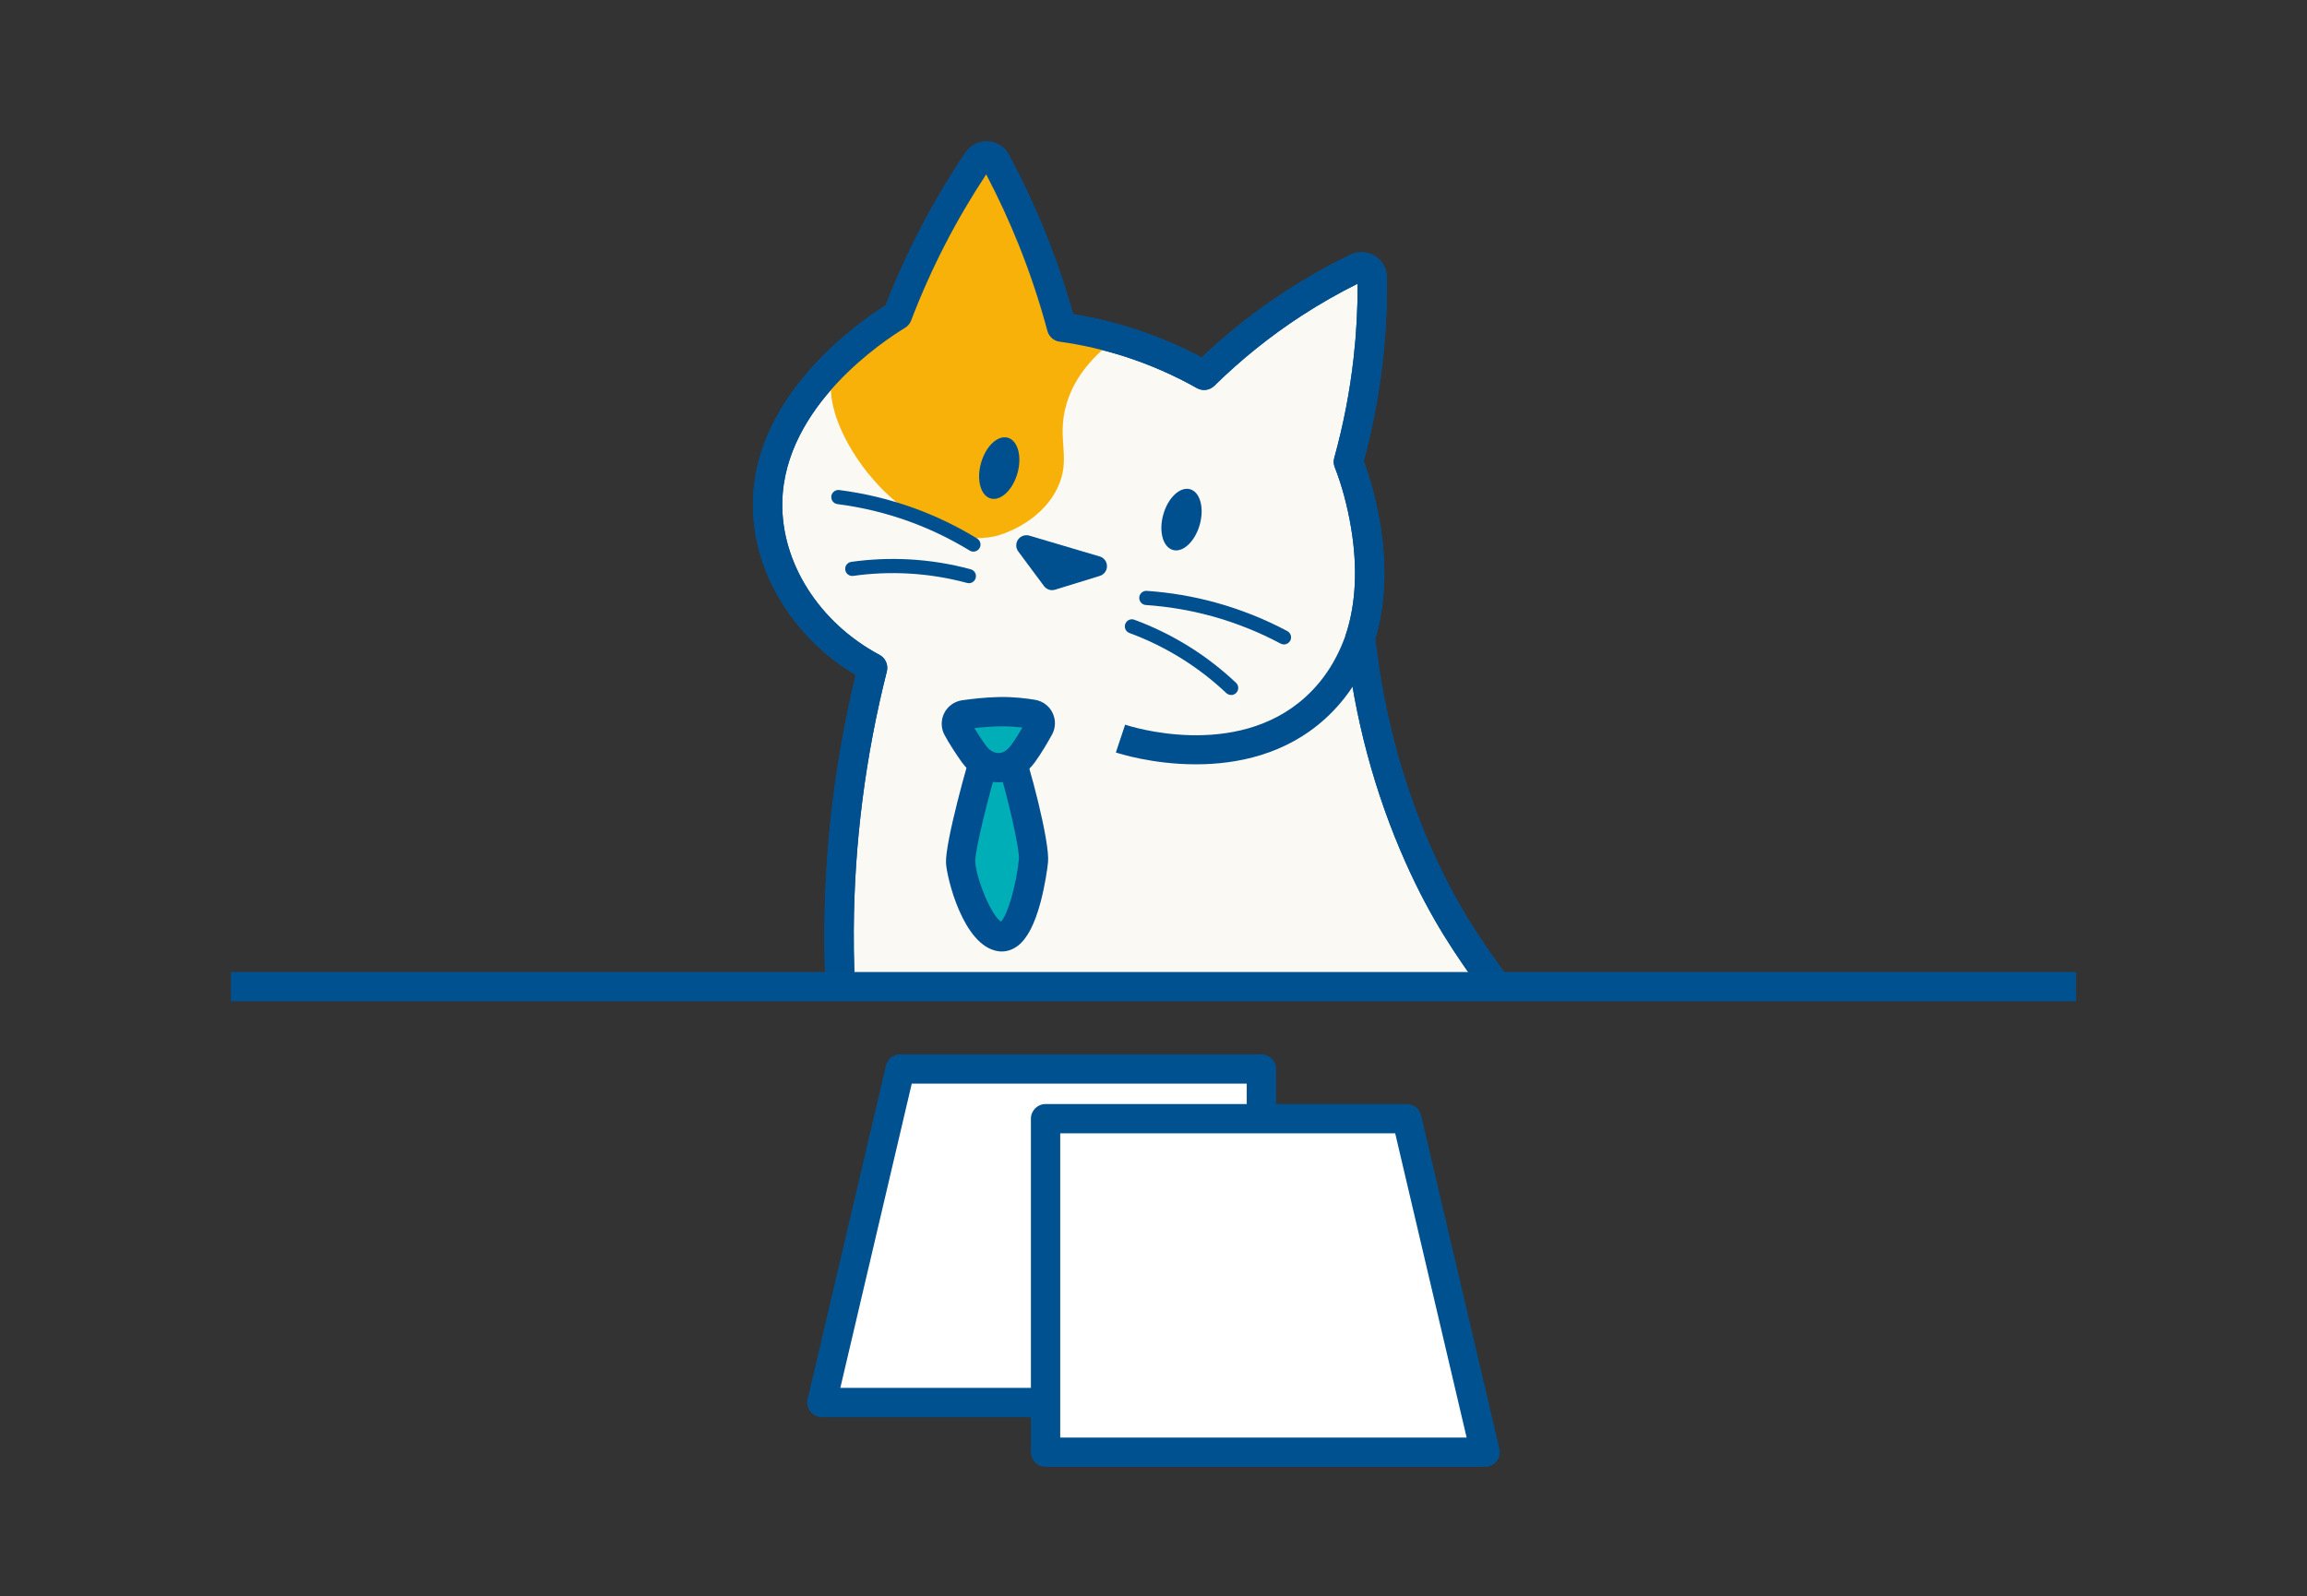
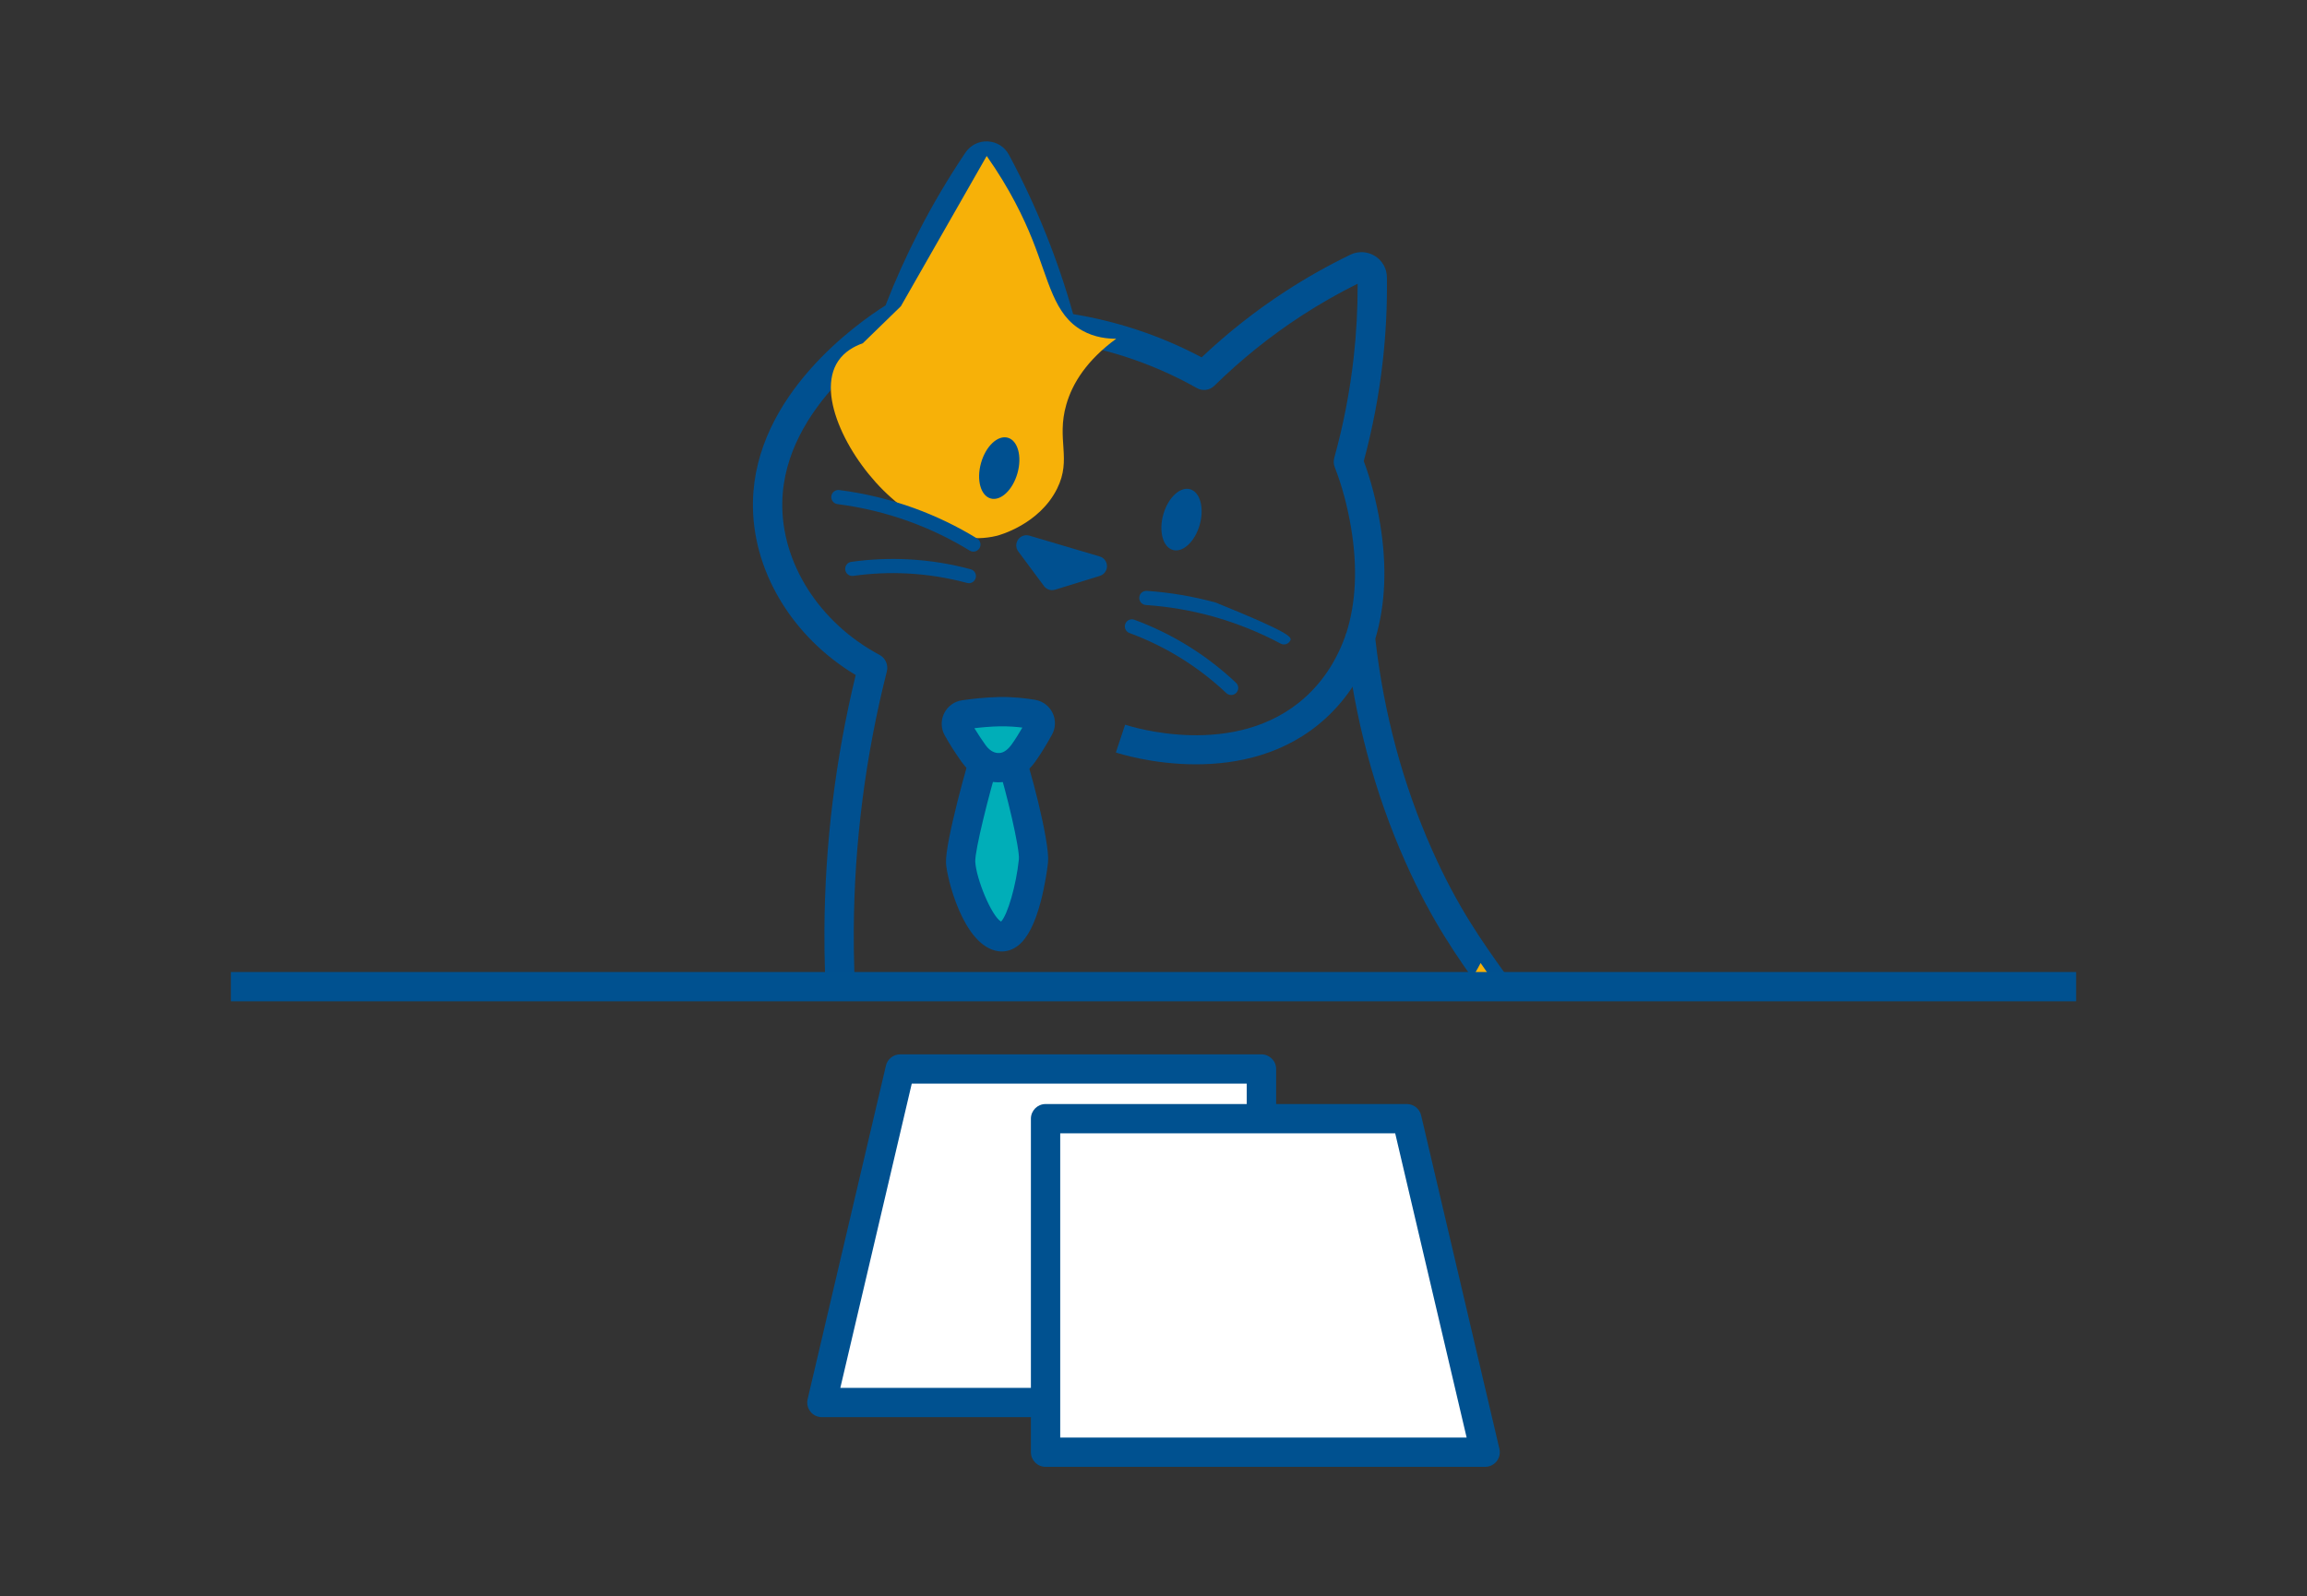
<svg xmlns="http://www.w3.org/2000/svg" width="250" height="173" viewBox="0 0 250 173" fill="none">
  <rect x="0" y="0" width="250" height="173" fill="#333333" stroke="none" />
  <mask id="mask0_7164_3796" style="mask-type:luminance" maskUnits="userSpaceOnUse" x="80" y="14" width="90" height="93">
    <path d="M169.831 14H80.165V106.869H169.831V14Z" fill="white" />
  </mask>
  <g mask="url(#mask0_7164_3796)">
-     <path d="M145.884 205.269C154.101 205.087 170.103 203.495 184.821 192.583C184.821 192.583 189.808 188.867 193.882 184.33C225.188 149.463 211.79 83.004 194.036 78.598C189.64 77.505 184.231 80.032 181.06 83.83C166.737 100.998 204.403 136.764 192.571 166.495C189.494 174.226 181.768 184.811 159.405 192.765C163.683 186.54 170.711 174.507 173.088 157.775C173.919 151.936 175.774 137.748 170.158 121.809C165.398 108.312 159.799 106.379 153.765 92.831C149.959 84.297 148.189 76.094 147.422 69.093C148.752 64.883 148.57 60.5 147.985 56.984C147.531 54.248 146.851 51.911 146.12 50.065C146.987 46.939 147.794 43.209 148.271 38.972C148.634 35.728 148.747 32.738 148.711 30.07C148.697 29.217 147.803 28.663 147.032 29.036C144.9 30.066 142.59 31.331 140.19 32.892C136.166 35.51 132.958 38.259 130.481 40.687C128.376 39.498 125.694 38.214 122.468 37.17C119.71 36.277 117.183 35.764 115.041 35.465C114.265 32.561 113.24 29.353 111.87 25.941C110.618 22.82 109.275 20.016 107.945 17.53C107.528 16.754 106.439 16.699 105.944 17.43C104.302 19.866 102.619 22.643 101.008 25.769C99.479 28.741 98.245 31.572 97.251 34.176C95.632 35.156 83.427 42.765 83.187 54.375C83.032 61.857 87.751 68.749 94.561 72.383C92.646 79.941 90.99 89.596 90.931 100.826C90.895 107.372 91.412 113.302 92.17 118.484C90.736 119.509 69.879 134.971 71.449 160.315C72.525 177.679 83.45 188.686 86.303 191.394C80.015 189.103 73.35 190.791 69.884 195.305C66.803 199.316 67.366 204.107 67.538 205.273H145.889L145.884 205.269Z" fill="#FAF9F3" />
    <path d="M145.884 206.857H67.534C66.744 206.857 66.077 206.281 65.964 205.5C65.678 203.554 65.369 198.568 68.623 194.335C71.562 190.505 76.522 188.523 81.698 188.831C76.948 183.26 70.673 173.537 69.861 160.411C68.373 136.446 86.385 120.966 90.459 117.781C89.684 112.168 89.307 106.465 89.339 100.821C89.389 91.543 90.528 82.246 92.728 73.172C85.773 68.998 81.44 61.734 81.594 54.343C81.834 42.878 92.733 35.147 95.958 33.105C97.025 30.361 98.249 27.652 99.593 25.039C101.094 22.121 102.787 19.263 104.62 16.541C105.164 15.733 106.076 15.275 107.047 15.329C108.022 15.379 108.875 15.919 109.338 16.781C110.822 19.553 112.169 22.434 113.34 25.352C114.474 28.183 115.468 31.105 116.293 34.049C118.548 34.417 120.785 34.957 122.954 35.66C125.454 36.468 127.89 37.502 130.218 38.736C133.026 36.077 136.084 33.664 139.324 31.563C141.565 30.102 143.929 28.773 146.338 27.607C147.191 27.194 148.18 27.248 148.988 27.743C149.795 28.242 150.281 29.104 150.294 30.052C150.335 33.083 150.185 36.145 149.845 39.153C149.437 42.801 148.743 46.44 147.785 49.983C148.543 51.998 149.146 54.316 149.55 56.725C150.317 61.326 150.144 65.536 149.037 69.248C149.954 77.324 152.032 85.041 155.217 92.187C157.948 98.317 160.58 102.001 163.125 105.562C166.16 109.814 169.028 113.824 171.655 121.283C177.517 137.916 175.443 152.507 174.663 158.002C173.088 169.086 169.205 179.902 163.365 189.557C177.889 183.623 187.208 175.683 191.101 165.91C196.958 151.201 190.003 134.486 183.868 119.736C177.911 105.413 172.281 91.879 179.844 82.814C183.66 78.24 189.653 75.872 194.422 77.056C200.601 78.59 206.309 86.52 210.079 98.807C214.035 111.701 215.26 127.436 213.436 141.986C211.25 159.431 204.898 174.444 195.066 185.392C190.933 189.993 185.983 193.704 185.774 193.858C174.744 202.034 160.965 206.53 145.92 206.857C145.907 206.857 145.898 206.857 145.884 206.857ZM68.981 203.681H145.866C160.244 203.363 173.388 199.085 183.878 191.308C183.923 191.277 188.787 187.629 192.702 183.269C202.098 172.802 208.183 158.387 210.288 141.587C212.057 127.467 210.873 112.214 207.044 99.737C203.659 88.707 198.655 81.38 193.655 80.137C190.139 79.266 185.248 81.289 182.28 84.846C175.951 92.432 180.978 104.519 186.799 118.516C193.165 133.824 200.383 151.173 194.05 167.08C189.422 178.713 177.943 187.856 159.94 194.257C159.291 194.489 158.57 194.276 158.148 193.727C157.73 193.182 157.708 192.429 158.098 191.857C165.144 181.608 169.781 169.744 171.519 157.544C172.272 152.262 174.263 138.229 168.66 122.331C166.183 115.299 163.443 111.461 160.539 107.4C157.903 103.707 155.176 99.891 152.313 93.471C148.951 85.93 146.773 77.782 145.839 69.261C145.816 69.044 145.839 68.821 145.902 68.608C146.946 65.3 147.118 61.476 146.415 57.238C146.016 54.847 145.403 52.569 144.641 50.646C144.514 50.324 144.496 49.97 144.587 49.634C145.571 46.091 146.279 42.443 146.687 38.791C146.987 36.132 147.132 33.432 147.123 30.751C145.04 31.785 142.999 32.951 141.052 34.217C137.663 36.422 134.483 38.977 131.592 41.817C131.089 42.311 130.313 42.416 129.7 42.066C127.25 40.682 124.651 39.544 121.978 38.677C119.651 37.924 117.246 37.37 114.819 37.035C114.188 36.948 113.671 36.49 113.503 35.873C112.655 32.711 111.611 29.567 110.391 26.531C109.352 23.941 108.168 21.377 106.87 18.9C105.255 21.346 103.758 23.895 102.419 26.495C101.044 29.163 99.806 31.935 98.735 34.743C98.608 35.075 98.377 35.351 98.073 35.537C95.89 36.858 84.992 43.967 84.775 54.412C84.638 60.99 88.772 67.496 95.309 70.986C95.954 71.33 96.281 72.07 96.103 72.778C93.776 81.974 92.569 91.416 92.519 100.839C92.487 106.642 92.9 112.5 93.74 118.257C93.826 118.847 93.576 119.432 93.091 119.777C92.211 120.408 71.499 135.521 73.032 160.216C74.008 175.932 83.404 186.449 87.397 190.242C87.941 190.759 88.05 191.59 87.656 192.229C87.261 192.869 86.467 193.141 85.763 192.883C80.237 190.868 74.226 192.261 71.15 196.267C69.194 198.813 68.913 201.766 68.99 203.681H68.981Z" fill="#005090" />
    <path d="M120.971 36.717C120.032 36.722 118.648 36.594 117.292 35.837C114.206 34.117 113.689 30.506 111.861 25.937C110.949 23.664 109.452 20.492 106.924 16.908C103.826 22.339 100.722 27.77 97.624 33.196C96.249 34.53 94.879 35.869 93.504 37.203C92.56 37.538 91.526 38.11 90.836 39.126C88.327 42.833 92.129 50.002 96.512 53.89C98.213 55.401 102.687 59.38 108.022 58.078C108.217 58.032 112.623 56.866 114.56 52.955C116.166 49.716 114.451 47.683 115.554 43.845C116.216 41.544 117.759 39.063 120.971 36.708V36.717Z" fill="#F7B108" />
    <path d="M160.448 104.387C164.645 110.304 171.668 121.964 173.728 138.197C176.927 163.437 165.938 182.479 162.286 188.268C148.874 183.4 144.646 177.316 143.185 172.824C140.485 164.521 146.51 159.449 142.872 151.164C139.369 143.193 132.092 144.041 129.528 135.938C128.008 131.133 128.494 124.282 132.355 120.398C137.091 115.63 143.253 119.019 151.188 114.432C156.011 111.647 158.833 107.45 160.448 104.387Z" fill="#F7B108" />
    <path d="M130.009 56.881C130.523 55.063 130.055 53.339 128.966 53.031C127.876 52.723 126.576 53.947 126.062 55.766C125.548 57.584 126.015 59.307 127.105 59.615C128.195 59.923 129.495 58.699 130.009 56.881Z" fill="#005090" />
    <path d="M110.257 51.298C110.771 49.48 110.304 47.756 109.214 47.448C108.124 47.14 106.824 48.364 106.31 50.183C105.796 52.001 106.263 53.724 107.353 54.032C108.443 54.34 109.743 53.116 110.257 51.298Z" fill="#005090" />
    <path d="M118.857 61.376L111.23 59.117L114.02 62.873L118.857 61.376Z" fill="#005090" />
    <path d="M114.02 63.976C113.68 63.976 113.349 63.817 113.136 63.531L110.345 59.774C110.064 59.393 110.055 58.876 110.327 58.486C110.6 58.096 111.09 57.928 111.543 58.059L119.17 60.319C119.637 60.455 119.955 60.881 119.959 61.367C119.959 61.852 119.646 62.283 119.184 62.424L114.347 63.917C114.238 63.949 114.129 63.967 114.02 63.967V63.976ZM114.084 61.113L114.438 61.589L115.05 61.399L114.084 61.113Z" fill="#005090" />
    <path d="M129.601 82.85C124.882 82.85 121.212 81.661 120.921 81.566L121.924 78.553C122.409 78.717 133.925 82.433 141.488 75.536C143.489 73.712 144.972 71.376 145.907 68.585L148.92 69.593C147.812 72.9 146.034 75.691 143.629 77.886C139.319 81.816 134.006 82.85 129.601 82.85Z" fill="#005090" />
-     <path d="M139.142 69.856C139.02 69.856 138.897 69.829 138.779 69.765C136.42 68.508 133.92 67.51 131.347 66.798C129.011 66.153 126.597 65.745 124.174 65.582C123.752 65.555 123.43 65.187 123.457 64.765C123.485 64.343 123.848 64.021 124.274 64.048C126.801 64.221 129.315 64.647 131.751 65.319C134.433 66.058 137.041 67.097 139.501 68.408C139.873 68.608 140.018 69.075 139.818 69.447C139.677 69.706 139.414 69.856 139.138 69.856H139.142Z" fill="#005090" />
+     <path d="M139.142 69.856C139.02 69.856 138.897 69.829 138.779 69.765C136.42 68.508 133.92 67.51 131.347 66.798C129.011 66.153 126.597 65.745 124.174 65.582C123.752 65.555 123.43 65.187 123.457 64.765C123.485 64.343 123.848 64.021 124.274 64.048C126.801 64.221 129.315 64.647 131.751 65.319C139.873 68.608 140.018 69.075 139.818 69.447C139.677 69.706 139.414 69.856 139.138 69.856H139.142Z" fill="#005090" />
    <path d="M133.412 75.332C133.221 75.332 133.035 75.264 132.886 75.123C131.452 73.767 129.877 72.546 128.212 71.489C126.384 70.332 124.428 69.366 122.396 68.617C121.997 68.472 121.792 68.027 121.942 67.632C122.087 67.233 122.532 67.029 122.927 67.179C125.059 67.964 127.114 68.98 129.034 70.196C130.785 71.303 132.432 72.587 133.943 74.012C134.251 74.302 134.265 74.787 133.974 75.096C133.825 75.255 133.621 75.336 133.416 75.336L133.412 75.332Z" fill="#005090" />
    <path d="M105.486 59.797C105.35 59.797 105.209 59.761 105.087 59.683C103.018 58.418 100.808 57.351 98.531 56.526C96.022 55.614 93.404 54.983 90.754 54.643C90.332 54.588 90.037 54.203 90.087 53.785C90.142 53.363 90.528 53.068 90.945 53.118C93.708 53.472 96.435 54.13 99.053 55.078C101.43 55.94 103.73 57.047 105.885 58.372C106.248 58.594 106.362 59.066 106.14 59.429C105.994 59.665 105.74 59.797 105.482 59.797H105.486Z" fill="#005090" />
    <path d="M104.987 63.214C104.919 63.214 104.856 63.205 104.788 63.186C102.696 62.624 100.541 62.279 98.381 62.166C96.412 62.061 94.42 62.147 92.465 62.424C92.043 62.483 91.657 62.193 91.598 61.771C91.539 61.349 91.83 60.963 92.252 60.904C94.302 60.614 96.394 60.523 98.463 60.632C100.731 60.75 102.995 61.113 105.191 61.707C105.6 61.816 105.845 62.238 105.731 62.651C105.641 62.991 105.327 63.218 104.992 63.218L104.987 63.214Z" fill="#005090" />
-     <path d="M145.884 206.857H67.534C66.744 206.857 66.077 206.281 65.964 205.5C65.678 203.554 65.369 198.568 68.623 194.335C71.562 190.505 76.522 188.523 81.698 188.831C76.948 183.26 70.673 173.537 69.861 160.411C68.373 136.446 86.385 120.966 90.459 117.781C89.684 112.168 89.307 106.465 89.339 100.821C89.389 91.543 90.528 82.246 92.728 73.172C85.773 68.998 81.44 61.734 81.594 54.343C81.834 42.878 92.733 35.147 95.958 33.105C97.025 30.361 98.249 27.652 99.593 25.039C101.094 22.121 102.787 19.263 104.62 16.541C105.164 15.733 106.076 15.275 107.047 15.329C108.022 15.379 108.875 15.919 109.338 16.781C110.822 19.553 112.169 22.434 113.34 25.352C114.474 28.183 115.468 31.105 116.293 34.049C118.548 34.417 120.785 34.957 122.954 35.66C125.454 36.468 127.89 37.502 130.218 38.736C133.026 36.077 136.084 33.664 139.324 31.563C141.565 30.102 143.929 28.773 146.338 27.607C147.191 27.194 148.18 27.248 148.988 27.743C149.795 28.242 150.281 29.104 150.294 30.052C150.335 33.083 150.185 36.145 149.845 39.153C149.437 42.801 148.743 46.44 147.785 49.983C148.543 51.998 149.146 54.316 149.55 56.725C150.317 61.326 150.144 65.536 149.037 69.248C149.954 77.324 152.032 85.041 155.217 92.187C157.948 98.317 160.58 102.001 163.125 105.562C166.16 109.814 169.028 113.824 171.655 121.283C177.517 137.916 175.443 152.507 174.663 158.002C173.088 169.086 169.205 179.902 163.365 189.557C177.889 183.623 187.208 175.683 191.101 165.91C196.958 151.201 190.003 134.486 183.868 119.736C177.911 105.413 172.281 91.879 179.844 82.814C183.66 78.24 189.653 75.872 194.422 77.056C200.601 78.59 206.309 86.52 210.079 98.807C214.035 111.701 215.26 127.436 213.436 141.986C211.25 159.431 204.898 174.444 195.066 185.392C190.933 189.993 185.983 193.704 185.774 193.858C174.744 202.034 160.965 206.53 145.92 206.857C145.907 206.857 145.898 206.857 145.884 206.857ZM68.981 203.681H145.866C160.244 203.363 173.388 199.085 183.878 191.308C183.923 191.277 188.787 187.629 192.702 183.269C202.098 172.802 208.183 158.387 210.288 141.587C212.057 127.467 210.873 112.214 207.044 99.737C203.659 88.707 198.655 81.38 193.655 80.137C190.139 79.266 185.248 81.289 182.28 84.846C175.951 92.432 180.978 104.519 186.799 118.516C193.165 133.824 200.383 151.173 194.05 167.08C189.422 178.713 177.943 187.856 159.94 194.257C159.291 194.489 158.57 194.276 158.148 193.727C157.73 193.182 157.708 192.429 158.098 191.857C165.144 181.608 169.781 169.744 171.519 157.544C172.272 152.262 174.263 138.229 168.66 122.331C166.183 115.299 163.443 111.461 160.539 107.4C157.903 103.707 155.176 99.891 152.313 93.471C148.951 85.93 146.773 77.782 145.839 69.261C145.816 69.044 145.839 68.821 145.902 68.608C146.946 65.3 147.118 61.476 146.415 57.238C146.016 54.847 145.403 52.569 144.641 50.646C144.514 50.324 144.496 49.97 144.587 49.634C145.571 46.091 146.279 42.443 146.687 38.791C146.987 36.132 147.132 33.432 147.123 30.751C145.04 31.785 142.999 32.951 141.052 34.217C137.663 36.422 134.483 38.977 131.592 41.817C131.089 42.311 130.313 42.416 129.7 42.066C127.25 40.682 124.651 39.544 121.978 38.677C119.651 37.924 117.246 37.37 114.819 37.035C114.188 36.948 113.671 36.49 113.503 35.873C112.655 32.711 111.611 29.567 110.391 26.531C109.352 23.941 108.168 21.377 106.87 18.9C105.255 21.346 103.758 23.895 102.419 26.495C101.044 29.163 99.806 31.935 98.735 34.743C98.608 35.075 98.377 35.351 98.073 35.537C95.89 36.858 84.992 43.967 84.775 54.412C84.638 60.99 88.772 67.496 95.309 70.986C95.954 71.33 96.281 72.07 96.103 72.778C93.776 81.974 92.569 91.416 92.519 100.839C92.487 106.642 92.9 112.5 93.74 118.257C93.826 118.847 93.576 119.432 93.091 119.777C92.211 120.408 71.499 135.521 73.032 160.216C74.008 175.932 83.404 186.449 87.397 190.242C87.941 190.759 88.05 191.59 87.656 192.229C87.261 192.869 86.467 193.141 85.763 192.883C80.237 190.868 74.226 192.261 71.15 196.267C69.194 198.813 68.913 201.766 68.99 203.681H68.981Z" fill="#005090" />
  </g>
  <path d="M224.979 105.363H25.021V108.539H224.979V105.363Z" fill="#005190" />
  <path d="M136.697 152.027H89.062L97.546 115.875H136.697V152.027Z" fill="white" />
  <path d="M136.697 153.615H89.062C88.576 153.615 88.118 153.392 87.819 153.011C87.519 152.63 87.406 152.136 87.519 151.664L96.004 115.512C96.171 114.796 96.811 114.287 97.551 114.287H136.701C137.577 114.287 138.289 115 138.289 115.875V152.027C138.289 152.902 137.577 153.615 136.701 153.615H136.697ZM91.063 150.439H135.104V117.463H98.803L91.063 150.439Z" fill="#005190" />
  <path d="M160.938 157.412H113.303V121.261H152.449L160.938 157.412Z" fill="white" />
  <path d="M160.938 159H113.303C112.428 159 111.715 158.288 111.715 157.412V121.261C111.715 120.385 112.428 119.673 113.303 119.673H152.454C153.189 119.673 153.833 120.181 154.001 120.898L162.485 157.049C162.594 157.521 162.485 158.02 162.186 158.397C161.886 158.773 161.428 159 160.943 159H160.938ZM114.891 155.824H158.933L151.192 122.849H114.891V155.824Z" fill="#005190" />
  <path d="M107.015 81.207C106.33 83.086 104.012 91.67 104.098 93.471C104.184 95.272 106.071 101.188 108.385 101.533C110.699 101.878 111.815 95.018 111.988 93.299C112.16 91.579 110.046 83.244 109.243 81.38C108.44 79.515 107.015 81.207 107.015 81.207Z" fill="#00AEB8" />
  <path d="M108.558 103.135C108.426 103.135 108.29 103.126 108.154 103.103C104.352 102.541 102.582 95.036 102.514 93.548C102.41 91.339 104.914 82.333 105.522 80.663L105.618 80.4L105.799 80.187C106.008 79.942 107.115 78.721 108.598 78.943C109.129 79.021 110.105 79.361 110.704 80.754C111.48 82.555 113.789 91.28 113.571 93.457C113.494 94.22 113.24 95.976 112.777 97.74C112.137 100.154 111.334 101.71 110.323 102.5C109.787 102.917 109.184 103.135 108.562 103.135H108.558ZM108.122 82.936C107.219 85.93 105.627 92.192 105.686 93.394C105.772 95.227 107.442 99.297 108.481 99.896C109.193 99.161 110.132 95.917 110.413 93.135C110.522 91.992 109.029 85.699 108.127 82.931L108.122 82.936Z" fill="#005091" />
  <path d="M107.954 83.204C107.097 83.131 106.198 82.65 105.504 81.679C104.969 80.931 104.234 79.815 103.757 78.925C103.435 78.322 103.807 77.582 104.488 77.483C105.486 77.337 106.911 77.174 108.326 77.147C109.728 77.12 111.012 77.278 111.911 77.428C112.582 77.542 112.94 78.286 112.609 78.88C112.156 79.697 111.52 80.786 110.912 81.629C110.304 82.473 109.356 83.322 107.954 83.204Z" fill="#00AEB8" />
  <path d="M108.208 84.801C108.081 84.801 107.95 84.796 107.818 84.783C106.412 84.665 105.132 83.889 104.211 82.596C103.658 81.82 102.882 80.645 102.356 79.674C101.956 78.934 101.947 78.045 102.324 77.296C102.7 76.548 103.422 76.026 104.257 75.908C105.259 75.763 106.775 75.582 108.295 75.554C109.855 75.527 111.266 75.704 112.174 75.858C112.999 75.999 113.707 76.53 114.066 77.283C114.429 78.036 114.401 78.916 113.993 79.647C113.539 80.463 112.859 81.634 112.196 82.55C111.148 84.007 109.742 84.796 108.204 84.796L108.208 84.801ZM105.59 78.934C105.99 79.592 106.453 80.277 106.793 80.754C107.165 81.275 107.623 81.579 108.086 81.62C108.313 81.638 108.912 81.688 109.624 80.704C110.019 80.155 110.436 79.479 110.79 78.866C110.096 78.78 109.252 78.717 108.354 78.73C107.383 78.748 106.407 78.835 105.595 78.934H105.59Z" fill="#005091" />
</svg>